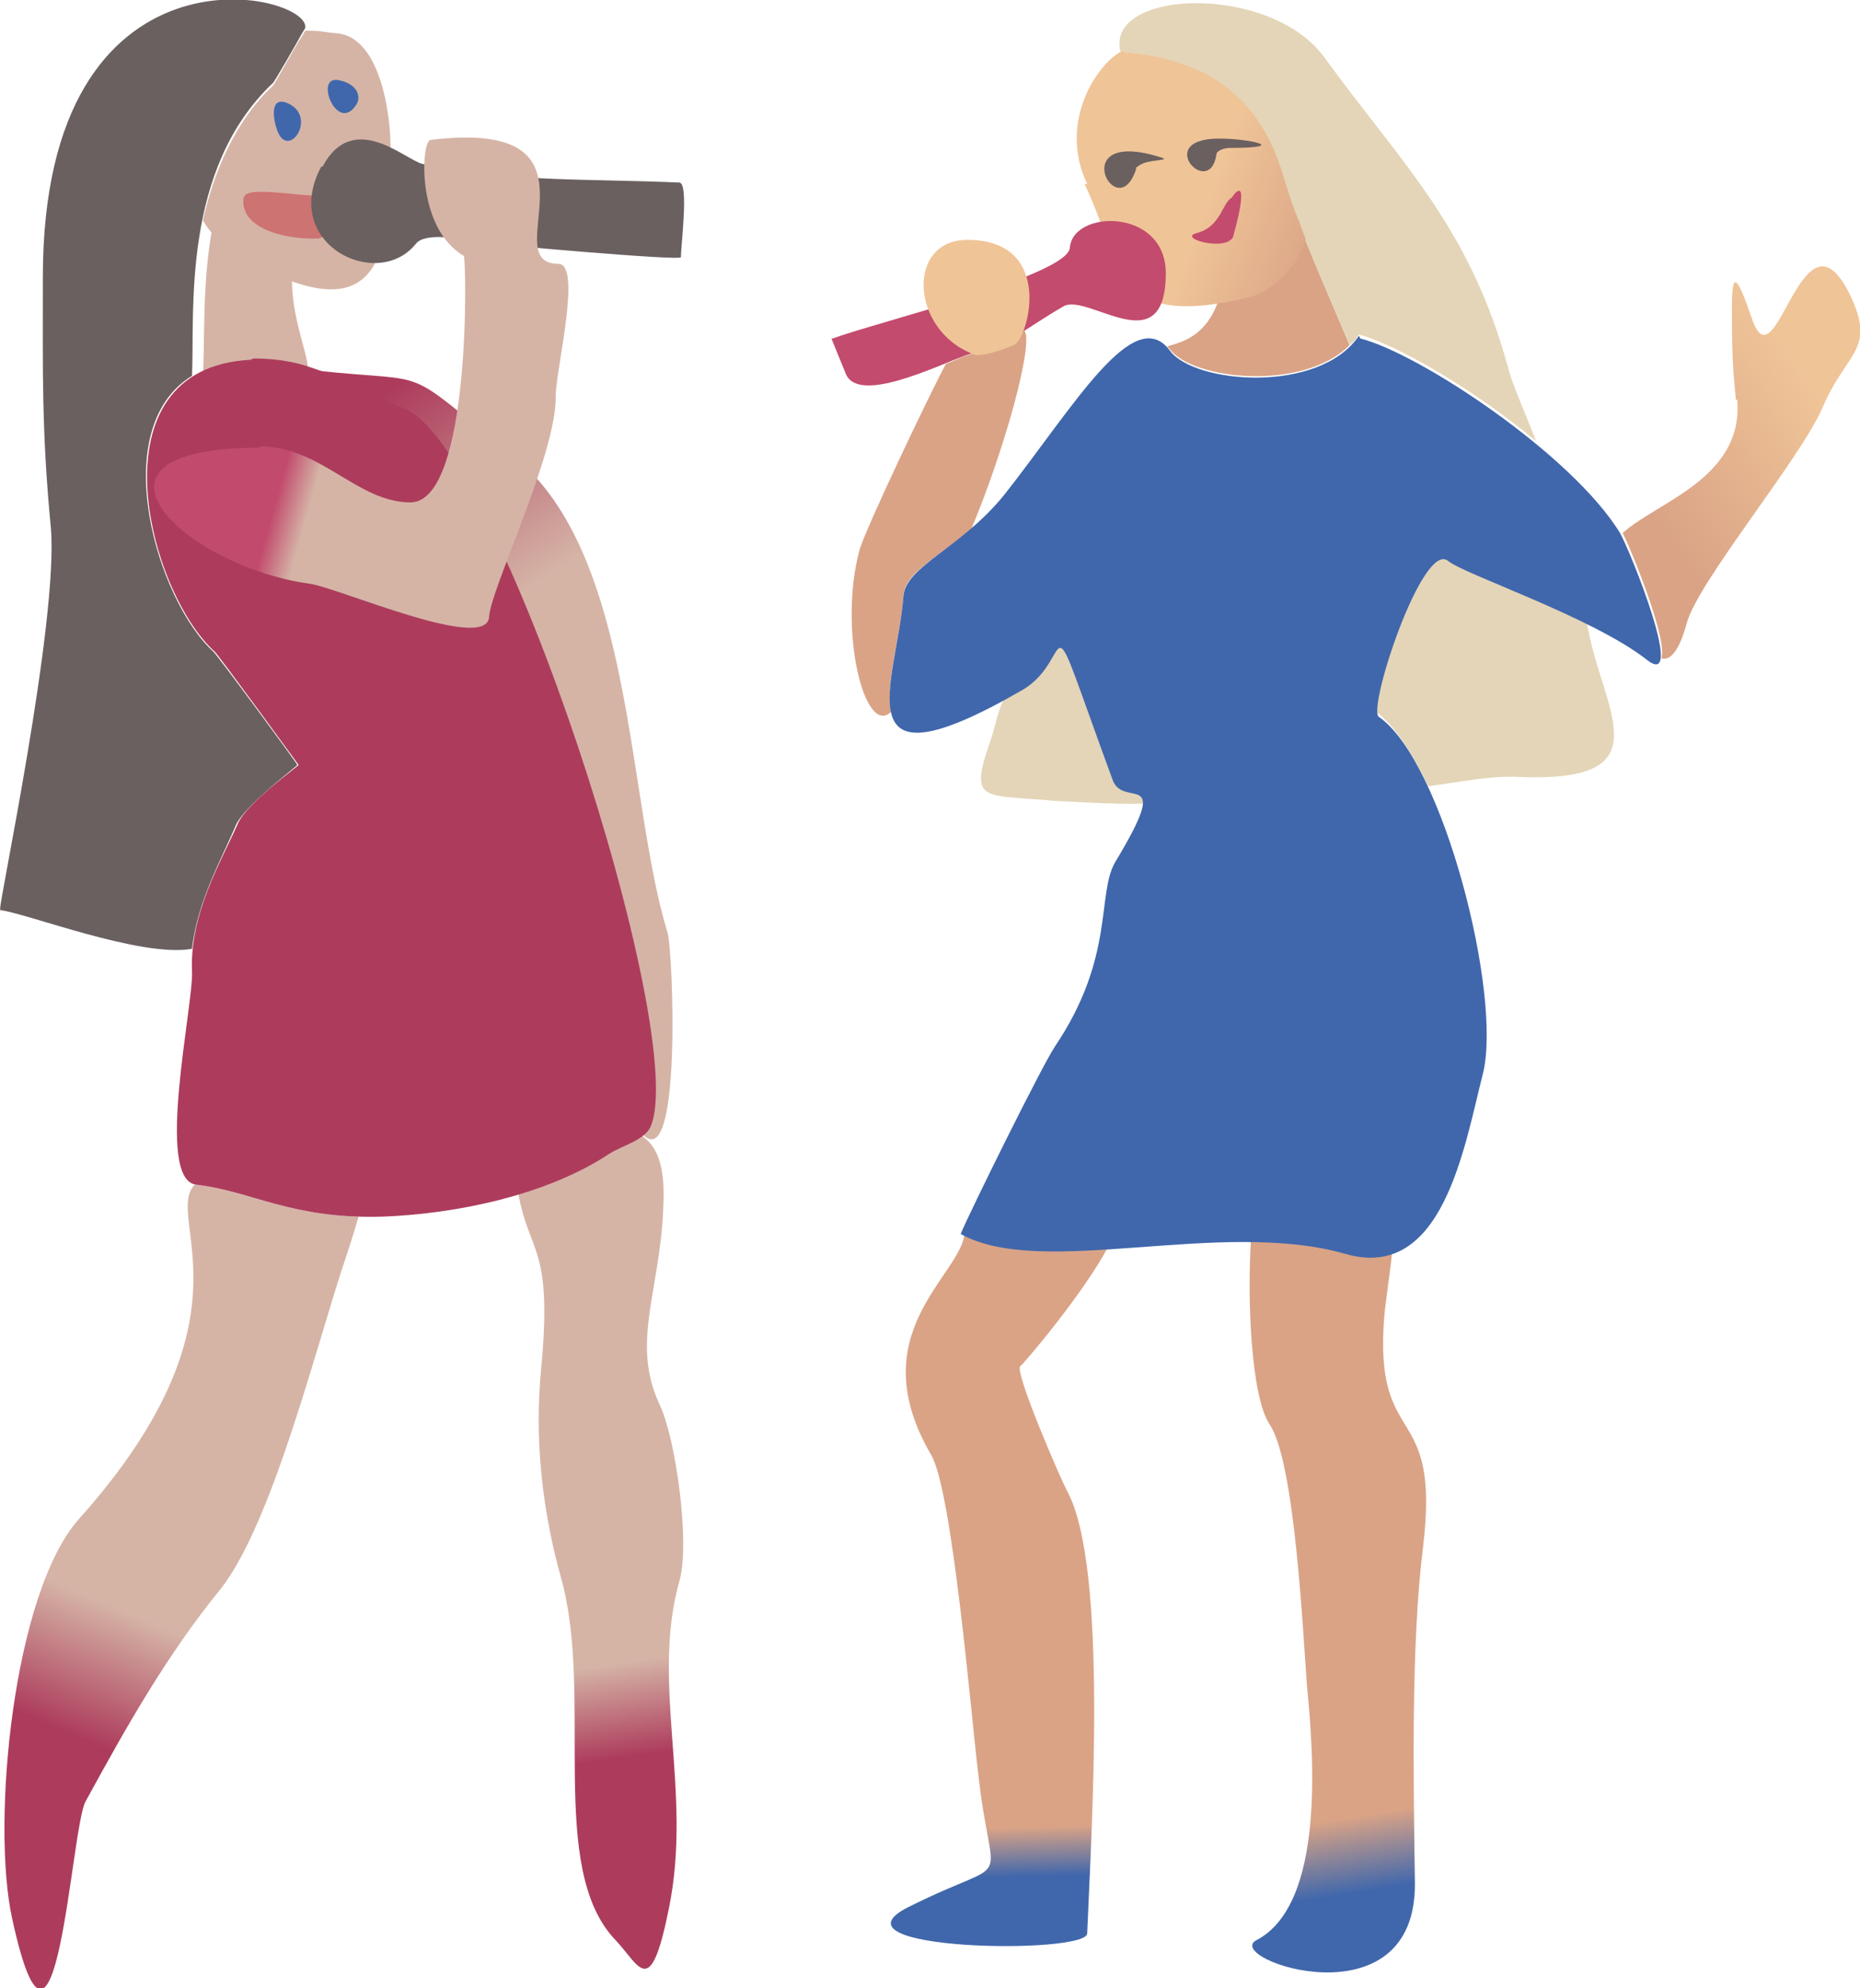
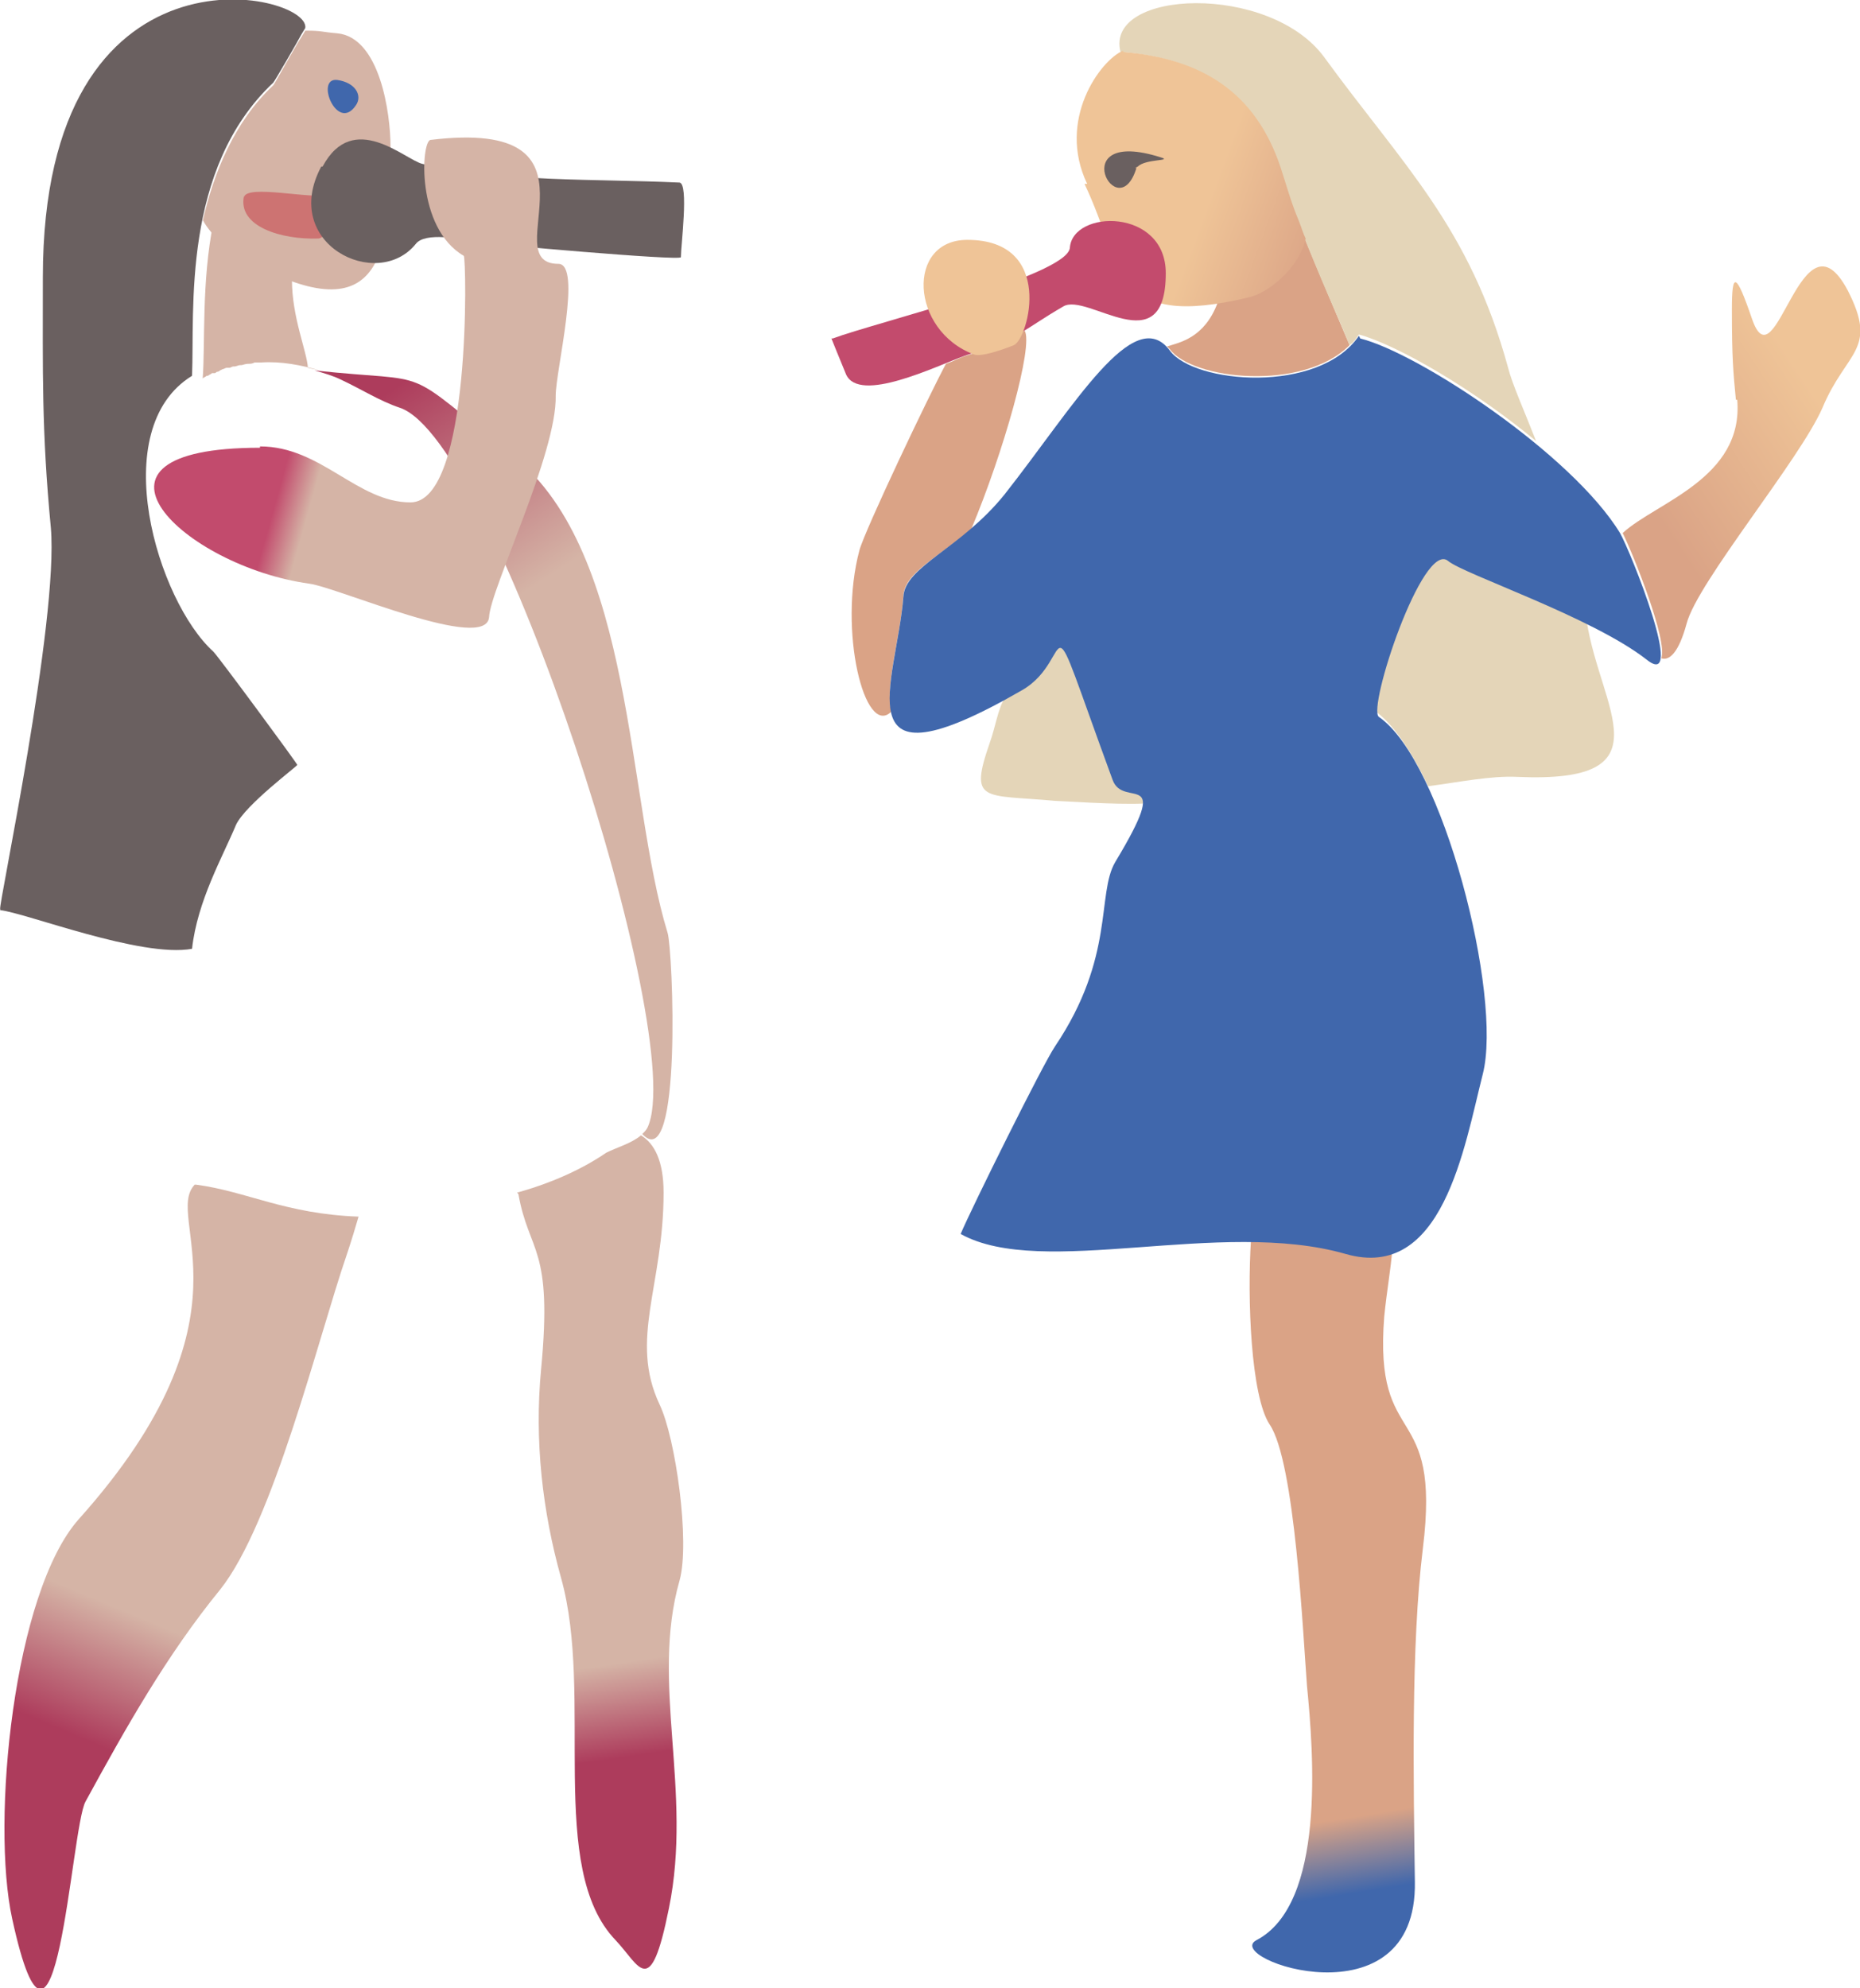
<svg xmlns="http://www.w3.org/2000/svg" xmlns:xlink="http://www.w3.org/1999/xlink" xml:space="preserve" width="12.174mm" height="13.008mm" version="1.1" style="shape-rendering:geometricPrecision; text-rendering:geometricPrecision; image-rendering:optimizeQuality; fill-rule:evenodd; clip-rule:evenodd" viewBox="0 0 13.96 14.92">
  <defs>
    <style type="text/css">
   
    .fil14 {fill:#CD7372}
    .fil16 {fill:#EFC497}
    .fil13 {fill:#C34B6D}
    .fil4 {fill:#DAA386}
    .fil0 {fill:#D5B4A6}
    .fil12 {fill:#4067AC}
    .fil9 {fill:#6A6060}
    .fil10 {fill:#AD3C5C}
    .fil5 {fill:#E4D5B8}
    .fil6 {fill:url(#id0)}
    .fil2 {fill:url(#id1)}
    .fil8 {fill:url(#id2)}
    .fil1 {fill:url(#id3)}
    .fil15 {fill:url(#id4)}
    .fil7 {fill:url(#id5)}
    .fil3 {fill:url(#id6)}
    .fil11 {fill:url(#id7)}
   
  </style>
    <linearGradient id="id0" gradientUnits="userSpaceOnUse" x1="12.17" y1="3.47" x2="13.42" y2="2.65">
      <stop offset="0" style="stop-opacity:1; stop-color:#DAA386" />
      <stop offset="1" style="stop-opacity:1; stop-color:#EFC497" />
    </linearGradient>
    <linearGradient id="id1" gradientUnits="userSpaceOnUse" x1="1.06" y1="12.14" x2="0.67" y2="13.07">
      <stop offset="0" style="stop-opacity:1; stop-color:#D5B4A6" />
      <stop offset="1" style="stop-opacity:1; stop-color:#AD3C5C" />
    </linearGradient>
    <linearGradient id="id2" gradientUnits="userSpaceOnUse" x1="10.06" y1="13.65" x2="10.15" y2="14.21">
      <stop offset="0" style="stop-opacity:1; stop-color:#DAA386" />
      <stop offset="1" style="stop-opacity:1; stop-color:#4067AC" />
    </linearGradient>
    <linearGradient id="id3" gradientUnits="userSpaceOnUse" xlink:href="#id1" x1="4.21" y1="4.27" x2="3.22" y2="2.74">
  </linearGradient>
    <linearGradient id="id4" gradientUnits="userSpaceOnUse" x1="1.97" y1="4.11" x2="2.22" y2="4.18">
      <stop offset="0" style="stop-opacity:1; stop-color:#C24B6D" />
      <stop offset="1" style="stop-opacity:1; stop-color:#D5B4A6" />
    </linearGradient>
    <linearGradient id="id5" gradientUnits="userSpaceOnUse" xlink:href="#id2" x1="7.77" y1="13.71" x2="7.78" y2="14.08">
  </linearGradient>
    <linearGradient id="id6" gradientUnits="userSpaceOnUse" x1="4.71" y1="12.47" x2="4.81" y2="13.17">
      <stop offset="0" style="stop-opacity:1; stop-color:#D5B4A6" />
      <stop offset="1" style="stop-opacity:1; stop-color:#AD3C5C" />
    </linearGradient>
    <linearGradient id="id7" gradientUnits="userSpaceOnUse" x1="8.98" y1="1.75" x2="9.87" y2="2.08">
      <stop offset="0" style="stop-opacity:1; stop-color:#EFC497" />
      <stop offset="1" style="stop-opacity:1; stop-color:#DAA386" />
    </linearGradient>
  </defs>
  <g id="Слой_x0020_1">
    <g id="_2176498649104">
      <path class="fil0" d="M2.31 2.76c-0.01,-0.13 -0.12,-0.38 -0.12,-0.66l0 0 -0 -0 -0 -0 -0 -0 -0.02 -0.01 -0 -0 -0 -0 -0 -0 -0 -0 -0 -0 -0.02 -0.01 -0 -0 -0 -0 -0.01 -0.01 -0 -0 -0 -0 -0.01 -0 -0 -0 -0 -0 -0.02 -0.01 -0 -0 -0 -0 -0 -0 -0 -0 -0 -0 -0 -0 -0.03 -0.01 -0 -0 -0.01 -0 -0.03 -0.02 -0 -0 -0 -0c-0.01,-0.01 -0.03,-0.01 -0.04,-0.02 -0.2,-0.11 -0.34,-0.2 -0.4,-0.34 -0.09,0.45 -0.06,0.9 -0.08,1.17 0.01,-0.01 0.02,-0.01 0.03,-0.02l0 -0 0.01 -0 0 -0c0.01,-0.01 0.02,-0.01 0.03,-0.02l0 -0 0.01 -0 0.01 -0c0.01,-0 0.01,-0.01 0.02,-0.01 0.01,-0 0.02,-0.01 0.02,-0.01l0.02 -0.01c0.01,-0 0.02,-0.01 0.03,-0.01l0.02 -0c0.01,-0 0.02,-0.01 0.03,-0.01l0.01 -0c0.01,-0 0.03,-0.01 0.04,-0.01l0.01 -0c0.01,-0 0.03,-0.01 0.05,-0.01l0 -0c0.02,-0 0.03,-0 0.05,-0.01l0 -0 0 -0c0.02,-0 0.04,-0 0.05,-0 0.15,-0.01 0.3,0.02 0.44,0.06zm-0.78 -1.14l-0 -0 -0 0.01 0 -0.01z" />
      <path class="fil1" d="M2.36 2.78c0.93,0.1 0.62,-0.06 1.5,0.65 0.9,0.73 0.84,2.56 1.15,3.57 0.04,0.13 0.11,1.83 -0.19,1.51 0.02,-0.02 0.03,-0.03 0.04,-0.05 0.31,-0.67 -1.14,-5.16 -1.86,-5.4 -0.15,-0.05 -0.29,-0.14 -0.44,-0.21 -0.06,-0.03 -0.13,-0.05 -0.2,-0.07z" />
      <path class="fil2" d="M1.46 8.89c-0.24,0.25 0.5,0.98 -0.87,2.51 -0.49,0.55 -0.66,2.27 -0.5,3 0.33,1.51 0.44,-0.68 0.55,-0.88 0.3,-0.55 0.61,-1.1 1.01,-1.59 0.4,-0.5 0.74,-1.9 0.95,-2.51 0.04,-0.12 0.07,-0.22 0.09,-0.29 -0.55,-0.02 -0.84,-0.19 -1.22,-0.24z" />
      <path class="fil3" d="M3.89 8.96c0.08,0.45 0.26,0.39 0.17,1.32 -0.05,0.53 0.01,1.06 0.15,1.56 0.25,0.89 -0.11,2.18 0.41,2.72 0.18,0.19 0.26,0.46 0.4,-0.24 0.18,-0.88 -0.14,-1.69 0.08,-2.46 0.08,-0.29 -0.03,-1.07 -0.15,-1.32 -0.23,-0.49 0.03,-0.89 0.03,-1.59 0,-0.24 -0.07,-0.37 -0.17,-0.43 -0.07,0.06 -0.18,0.09 -0.26,0.13 -0.19,0.13 -0.42,0.23 -0.67,0.3z" />
      <path class="fil4" d="M9.14 2.27c-0.1,0.27 -0.29,0.3 -0.38,0.33 0.01,0.01 0.01,0.01 0.02,0.02 0.17,0.23 1,0.32 1.35,-0.03 -0.11,-0.26 -0.18,-0.42 -0.34,-0.81 -0.05,0.22 -0.29,0.41 -0.42,0.44 -0.09,0.02 -0.16,0.04 -0.23,0.05l-0 0z" />
      <path class="fil5" d="M7.54 5.24c-0.05,0.08 -0.07,0.22 -0.11,0.33 -0.16,0.46 -0.05,0.39 0.49,0.44 0.04,0 0.46,0.03 0.66,0.02 0.02,-0.15 -0.17,-0.04 -0.23,-0.2 -0.54,-1.5 -0.26,-0.91 -0.68,-0.67 -0.05,0.03 -0.09,0.05 -0.13,0.07z" />
      <path class="fil6" d="M13.03 3c-0.02,-0.21 -0.03,-0.31 -0.03,-0.68 -0,-0.28 0.03,-0.28 0.15,0.07 0.18,0.53 0.37,-0.87 0.72,-0.21 0.23,0.45 -0.01,0.45 -0.19,0.88 -0.17,0.39 -0.94,1.31 -1.02,1.62 -0.06,0.22 -0.13,0.28 -0.19,0.26 0.05,-0.13 -0.21,-0.78 -0.29,-0.94l-0 -0c0.25,-0.23 0.91,-0.41 0.86,-1z" />
      <path class="fil4" d="M7.1 2.73c-0.12,0.22 -0.61,1.25 -0.65,1.4 -0.16,0.6 0.04,1.41 0.24,1.21 -0.05,-0.2 0.07,-0.56 0.09,-0.87 0.01,-0.17 0.25,-0.28 0.51,-0.5 0.24,-0.57 0.47,-1.38 0.4,-1.49 -0.09,0.06 -0.2,0.11 -0.44,0.19 -0.04,0.01 -0.09,0.04 -0.15,0.06z" />
-       <path class="fil7" d="M7.24 9.25c-0.02,0.32 -0.79,0.75 -0.25,1.67 0.16,0.28 0.3,1.97 0.35,2.37 0.1,0.95 0.3,0.61 -0.52,1.02 -0.66,0.33 1.33,0.36 1.34,0.2 0.03,-0.75 0.16,-2.75 -0.15,-3.32 -0.04,-0.07 -0.41,-0.92 -0.35,-0.94 0.01,-0 0.48,-0.55 0.66,-0.9 -0.42,0.03 -0.81,0.03 -1.06,-0.11z" />
      <path class="fil8" d="M9.39 9.3c-0.03,0.45 -0,1.18 0.14,1.39 0.19,0.28 0.25,1.57 0.28,1.96 0.05,0.51 0.14,1.64 -0.38,1.91 -0.26,0.14 1.21,0.65 1.19,-0.44 -0.01,-0.75 -0.03,-1.77 0.06,-2.5 0.14,-1.13 -0.37,-0.72 -0.29,-1.74 0.02,-0.2 0.05,-0.36 0.06,-0.5 -0.1,0.03 -0.21,0.04 -0.35,-0 -0.22,-0.06 -0.47,-0.09 -0.72,-0.09z" />
      <path class="fil9" d="M0 6.83c0.19,0.02 1.06,0.36 1.44,0.29 0.04,-0.36 0.23,-0.69 0.33,-0.93 0.07,-0.15 0.46,-0.44 0.46,-0.45 0,-0.01 -0.59,-0.81 -0.63,-0.85 -0.42,-0.38 -0.81,-1.67 -0.16,-2.07 0.02,-0.49 -0.08,-1.55 0.61,-2.2 0.01,-0.01 0.19,-0.32 0.21,-0.36l0.03 -0.05c0.04,-0.27 -1.97,-0.73 -1.97,1.87 0,0.71 -0.01,1.15 0.06,1.88 0.06,0.7 -0.4,2.86 -0.38,2.86z" />
      <path class="fil0" d="M1.52 1.65c0.07,0.13 0.2,0.23 0.4,0.34 0.97,0.51 1.01,-0.14 1.01,-0.89 0,-0.25 -0.08,-0.82 -0.4,-0.85 -0.12,-0.01 -0.11,-0.02 -0.24,-0.02l-0.03 0.05c-0.03,0.04 -0.2,0.35 -0.21,0.36 -0.29,0.27 -0.45,0.66 -0.53,1.02z" />
-       <path class="fil10" d="M1.88 2.7c-1.21,0.06 -0.77,1.74 -0.27,2.19 0.04,0.04 0.63,0.85 0.63,0.85 -0,0.01 -0.4,0.29 -0.46,0.45 -0.12,0.27 -0.36,0.67 -0.34,1.1 0.01,0.26 -0.28,1.56 0.03,1.6 0.42,0.05 0.72,0.26 1.4,0.24 0.55,-0.02 1.23,-0.16 1.7,-0.47 0.09,-0.06 0.26,-0.1 0.31,-0.2 0.31,-0.67 -1.14,-5.16 -1.86,-5.4 -0.15,-0.05 -0.29,-0.14 -0.44,-0.21 -0.08,-0.04 -0.16,-0.06 -0.24,-0.09 -0.14,-0.05 -0.29,-0.07 -0.44,-0.07z" />
      <path class="fil5" d="M8.41 0.39c-0.12,-0.47 1.12,-0.52 1.53,0.04 0.59,0.81 1.09,1.27 1.38,2.33 0.03,0.12 0.12,0.32 0.21,0.55 -0.47,-0.39 -1.04,-0.72 -1.33,-0.8 -0.02,0.03 -0.04,0.06 -0.07,0.08 -0.12,-0.29 -0.2,-0.45 -0.39,-0.93 -0.06,-0.14 -0.1,-0.29 -0.14,-0.41 -0.19,-0.56 -0.59,-0.81 -1.18,-0.86zm3.5 4.27c0.1,0.66 0.62,1.22 -0.52,1.17 -0.2,-0.01 -0.44,0.04 -0.67,0.07 -0.12,-0.25 -0.25,-0.45 -0.38,-0.55 -0.09,-0.06 0.33,-1.33 0.52,-1.17 0.09,0.07 0.61,0.26 1.04,0.48z" />
      <path class="fil11" d="M8.14 1.38c0.3,0.63 0.2,1.1 1.24,0.85 0.13,-0.03 0.37,-0.21 0.42,-0.44 -0.02,-0.04 -0.03,-0.08 -0.05,-0.13 -0.06,-0.14 -0.1,-0.29 -0.14,-0.41 -0.19,-0.56 -0.59,-0.81 -1.18,-0.86l-0 -0.01c-0.17,0.07 -0.5,0.52 -0.27,1z" />
      <path class="fil12" d="M10.2 2.52c-0.3,0.44 -1.24,0.36 -1.42,0.11 -0.27,-0.36 -0.72,0.42 -1.24,1.08 -0.33,0.41 -0.75,0.54 -0.76,0.77 -0.05,0.64 -0.48,1.49 0.89,0.7 0.42,-0.24 0.13,-0.83 0.68,0.67 0.08,0.23 0.46,-0.11 0.02,0.62 -0.14,0.24 0,0.71 -0.45,1.38 -0.09,0.13 -0.63,1.22 -0.71,1.41 0.61,0.34 1.95,-0.12 2.89,0.15 0.73,0.21 0.89,-0.8 1.03,-1.35 0.15,-0.59 -0.3,-2.35 -0.78,-2.68 -0.09,-0.06 0.33,-1.33 0.52,-1.17 0.12,0.1 1.08,0.42 1.49,0.74 0.3,0.24 -0.12,-0.81 -0.2,-0.95 -0.36,-0.59 -1.51,-1.35 -1.95,-1.46z" />
      <path class="fil13" d="M6.25 2.54c0.32,-0.12 1.76,-0.47 1.78,-0.68 0.02,-0.29 0.72,-0.3 0.72,0.19 0,0.69 -0.59,0.14 -0.77,0.25 -0.31,0.18 -0.29,0.22 -0.74,0.37 -0.22,0.08 -0.79,0.36 -0.89,0.14 -0.05,-0.12 -0.11,-0.27 -0.11,-0.27z" />
-       <path class="fil12" d="M2.08 0.98c0.08,0.22 0.3,-0.09 0.09,-0.2 -0.14,-0.07 -0.13,0.09 -0.09,0.2z" />
      <path class="fil12" d="M2.53 0.6c-0.17,-0.02 0,0.4 0.14,0.19 0.05,-0.07 -0,-0.17 -0.14,-0.19z" />
      <path class="fil14" d="M1.83 1.47c-0.05,0.23 0.28,0.33 0.56,0.32 0.09,-0.01 0.37,-0.44 0.07,-0.33 -0.11,0.04 -0.61,-0.08 -0.63,0.02z" />
      <path class="fil9" d="M2.41 1.25c-0.31,0.58 0.42,0.94 0.71,0.58 0.07,-0.09 0.33,-0.04 0.49,-0.01 0.05,0.01 1.5,0.14 1.5,0.11 -0,-0.09 0.06,-0.55 -0.01,-0.56 -0.65,-0.03 -1.29,0 -1.93,-0.14 -0.13,-0.03 -0.52,-0.41 -0.75,0.02z" />
      <path class="fil15" d="M1.95 3.36c-1.51,0 -0.57,0.89 0.37,1.02 0.22,0.03 1.33,0.52 1.35,0.25 0.01,-0.21 0.51,-1.23 0.5,-1.66 -0,-0.19 0.2,-0.99 0.02,-0.99 -0.49,0 0.44,-1.1 -0.96,-0.93 -0.07,0.01 -0.11,0.66 0.25,0.87 0.02,0.01 0.06,1.85 -0.4,1.85 -0.4,0 -0.67,-0.42 -1.13,-0.42z" />
-       <path class="fil16" d="M7.31 2.66c-0.48,-0.18 -0.51,-0.86 -0.05,-0.86 0.66,0 0.46,0.74 0.35,0.79 -0.1,0.04 -0.25,0.09 -0.3,0.07z" />
+       <path class="fil16" d="M7.31 2.66c-0.48,-0.18 -0.51,-0.86 -0.05,-0.86 0.66,0 0.46,0.74 0.35,0.79 -0.1,0.04 -0.25,0.09 -0.3,0.07" />
      <path class="fil9" d="M8.53 1.26c-0.14,0.46 -0.55,-0.31 0.18,-0.08 0.1,0.03 -0.11,0.01 -0.17,0.07l-0.02 0.01z" />
-       <path class="fil9" d="M9.13 1.16c-0.05,0.34 -0.48,-0.12 0.02,-0.12 0.23,0 0.54,0.07 0.08,0.07 -0.04,0 -0.1,0.02 -0.1,0.05z" />
-       <path class="fil13" d="M9.25 1.48c-0.08,0.04 -0.08,0.22 -0.27,0.27 -0.15,0.04 0.26,0.15 0.28,0.01 0,-0 0.12,-0.42 0.01,-0.31 -0,0 -0.03,0.04 -0.03,0.04z" />
    </g>
  </g>
</svg>